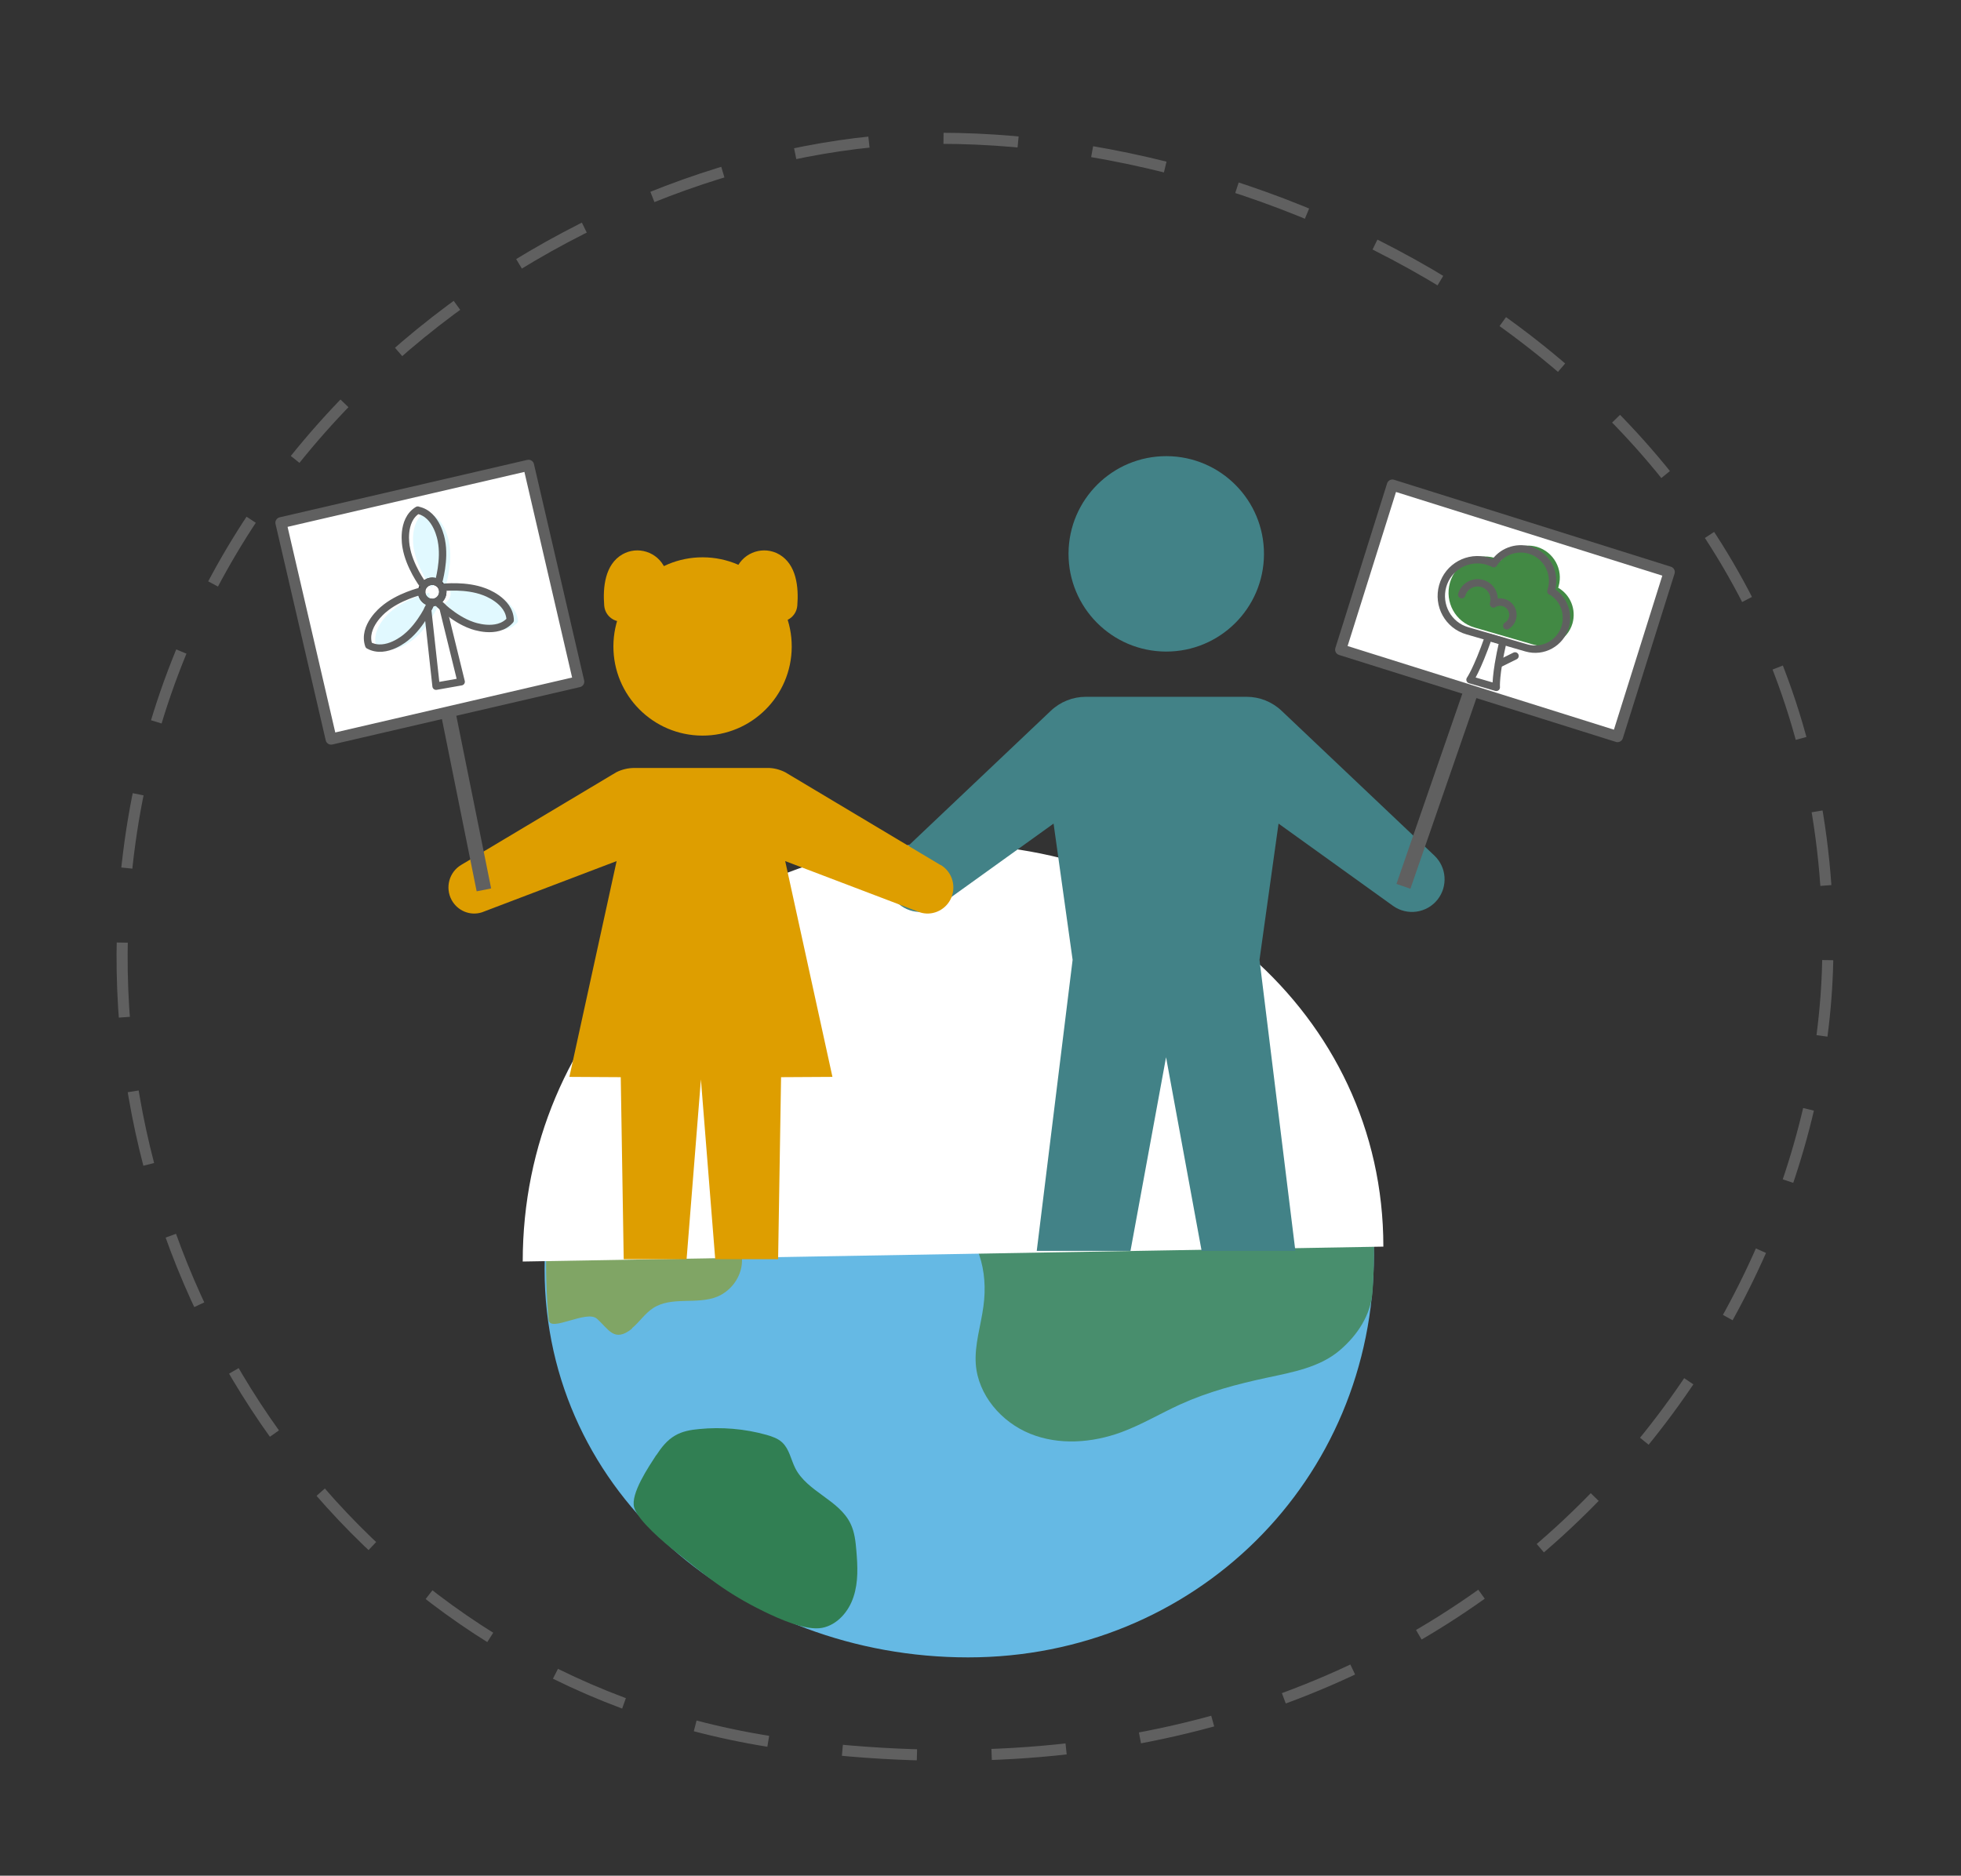
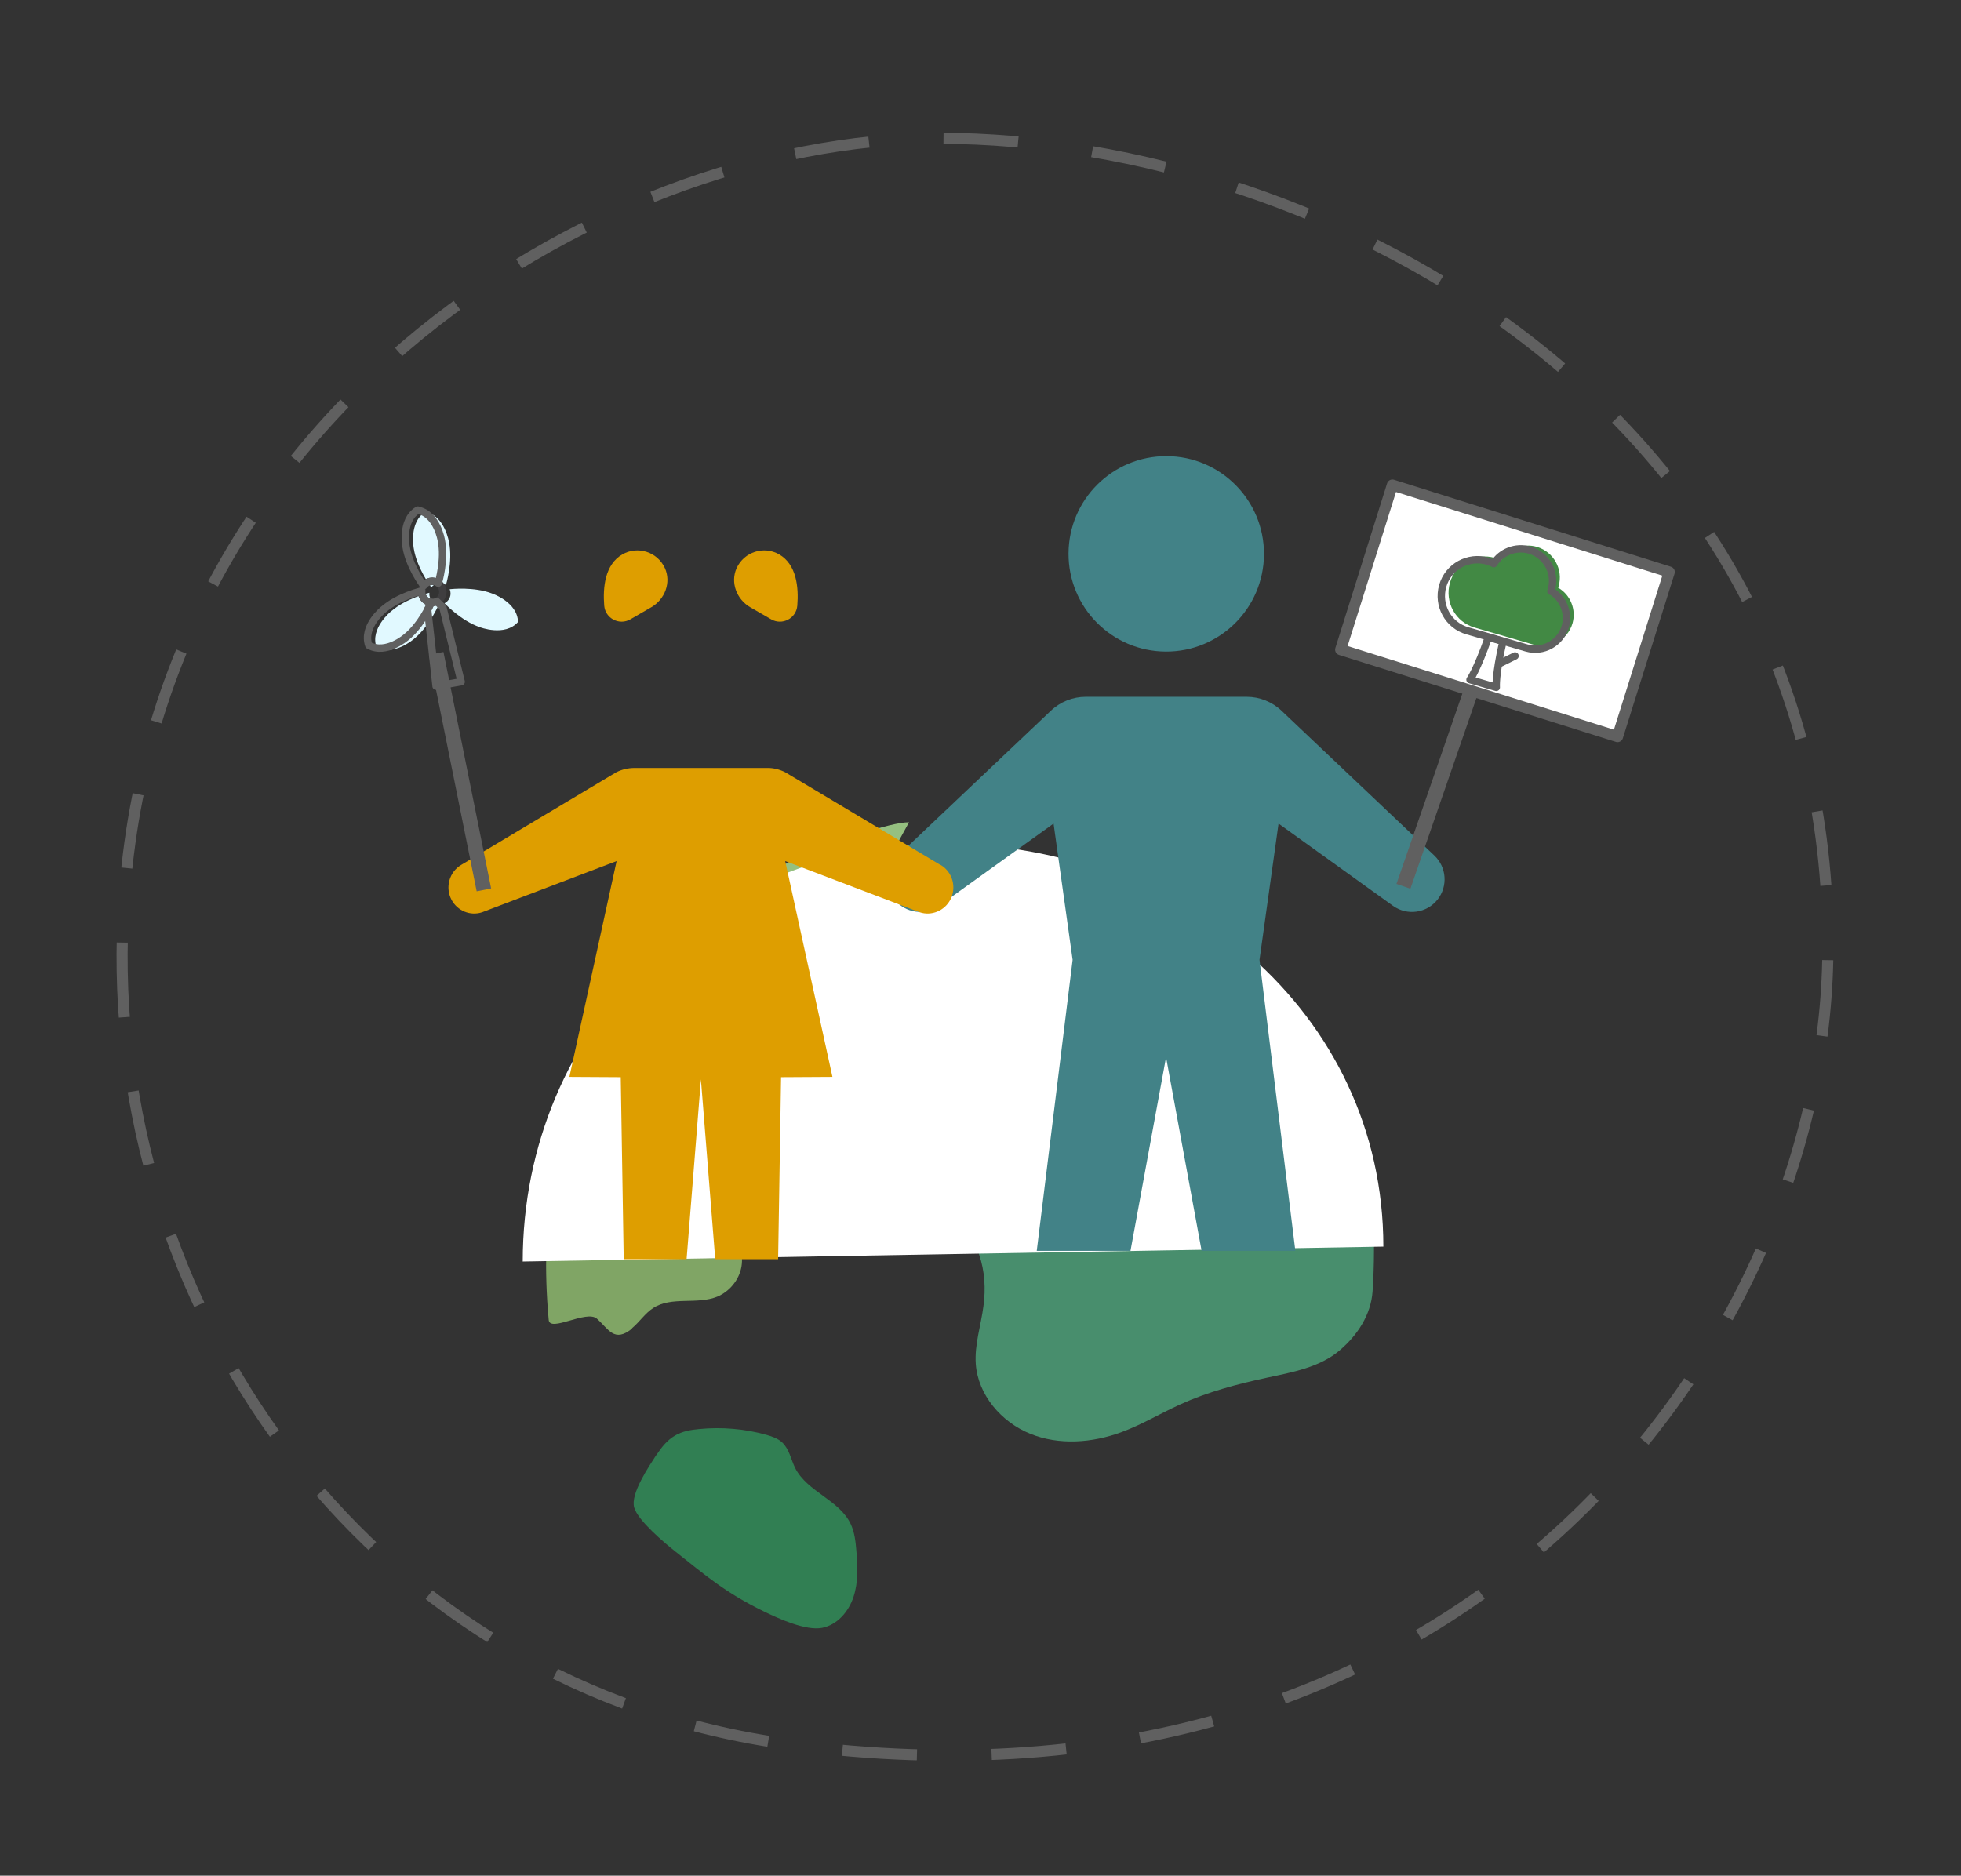
<svg xmlns="http://www.w3.org/2000/svg" id="Layer_1" data-name="Layer 1" viewBox="0 0 132.84 127.08">
  <rect x="0" y="0" width="132.84" height="127.08" fill="#333333" stroke="none" />
  <defs>
    <style>      .cls-1 {        stroke: #3f3e40;      }      .cls-1, .cls-2, .cls-3, .cls-4, .cls-5 {        stroke-linejoin: round;      }      .cls-1, .cls-2, .cls-4 {        stroke-linecap: round;      }      .cls-1, .cls-3, .cls-6, .cls-7, .cls-4 {        fill: none;      }      .cls-1, .cls-4 {        stroke-width: .5px;      }      .cls-8 {        fill: #488e6d;      }      .cls-2, .cls-3, .cls-6, .cls-7, .cls-4, .cls-5 {        stroke: #606060;      }      .cls-2, .cls-9, .cls-5 {        fill: #fff;      }      .cls-2, .cls-7, .cls-5 {        stroke-width: .75px;      }      .cls-10 {        fill: #95c080;      }      .cls-11 {        fill: #65b9e4;      }      .cls-12 {        fill: #428944;      }      .cls-6, .cls-7 {        stroke-miterlimit: 10;      }      .cls-13 {        fill: #de9e00;      }      .cls-14 {        fill: #428287;      }      .cls-7 {        stroke-dasharray: 5.06 5.06;      }      .cls-15 {        fill: #80a565;      }      .cls-16 {        fill: #317f53;      }      .cls-17 {        fill: #e1f9ff;      }    </style>
  </defs>
  <path class="cls-7" d="M123.81,65.14c-.55,26.05-24.42,59.21-70.44,53.03-27.94-3.76-45.77-28.75-45.08-54.79.91-34.51,31.8-54.01,55.35-54.01,26.3,0,60.95,18.69,60.17,55.78Z" />
  <g>
    <g>
      <g>
        <g>
-           <path class="cls-11" d="M93.07,85.01c0,15.32-12.17,27.28-27.49,27.28s-28.69-10.97-28.69-26.3,12.39-28.15,27.71-28.15,28.47,11.84,28.47,27.17Z" />
          <path class="cls-8" d="M81.1,68.71c-1.8,1.07-4.06.78-6.15.72-1.84-.05-3.72.12-5.43.8-1.71.68-3.26,1.92-4.03,3.59-.64,1.36-.73,2.91-.75,4.41-.01,1.47.04,2.97.55,4.35.3.83.76,1.6,1.04,2.43.38,1.11.45,2.31.29,3.48-.17,1.31-.61,2.6-.52,3.92.15,2.1,1.73,3.94,3.69,4.73,1.95.79,4.2.62,6.18-.11,1.38-.51,2.64-1.27,3.98-1.88,1.87-.85,3.87-1.38,5.88-1.81,1.73-.37,3.57-.7,4.92-1.85,1.21-1.03,2.12-2.41,2.23-4s.16-4.08-.05-5.65c-.44-3.17-1.32-5.66-2.68-8.55-.9-1.92-1.99-3.56-3.51-5.36-.5-.59-2.03-1.12-2.88-1.08-1.01.06-1.9,1.34-2.73,1.84Z" />
-           <path class="cls-10" d="M60.2,58.22c.27,0,1.09,1.48.87,2.42s-.8,1.73-1.37,2.51c-.65.89-1.3,1.77-1.95,2.66-.69.94-1.56,1.97-2.72,1.96-.59,0-1.14-.29-1.72-.41-1.89-.4-3.85.94-5.71.44-1.37-.36-2.8-1.29-1.79-2.46,1.09-1.26,3.33-2.86,4.78-3.64,1.56-.84,2.42-1.27,4.08-1.9.66-.25,4.2-1.58,5.54-1.58Z" />
+           <path class="cls-10" d="M60.2,58.22c.27,0,1.09,1.48.87,2.42c-.65.89-1.3,1.77-1.95,2.66-.69.94-1.56,1.97-2.72,1.96-.59,0-1.14-.29-1.72-.41-1.89-.4-3.85.94-5.71.44-1.37-.36-2.8-1.29-1.79-2.46,1.09-1.26,3.33-2.86,4.78-3.64,1.56-.84,2.42-1.27,4.08-1.9.66-.25,4.2-1.58,5.54-1.58Z" />
          <path class="cls-16" d="M44.46,98.59c.34-.52.73-1.02,1.27-1.33.49-.29,1.07-.39,1.63-.44,1.52-.15,3.08-.02,4.55.39.39.11.8.25,1.09.53.47.45.58,1.15.87,1.73.81,1.6,2.98,2.15,3.75,3.77.27.56.34,1.2.39,1.82.09,1.05.14,2.12-.19,3.12-.32,1-1.1,1.91-2.13,2.11-1.1.21-2.91-.61-3.92-1.1-2.66-1.3-3.92-2.41-6.03-4.08-.71-.56-2.52-2.08-2.78-2.97-.27-.93,1-2.79,1.49-3.55Z" />
          <path class="cls-15" d="M42.81,89.99c.51-.42.88-1.01,1.44-1.37,1.25-.81,2.96-.21,4.34-.77.84-.35,1.49-1.15,1.64-2.05.15-.9-.19-1.87-.88-2.47-1.01-.89-2.52-.92-3.65-1.65-.57-.37-1.02-.89-1.58-1.27-1.1-.75-2.5-.84-3.83-.9-.6-.02-1.24-.03-1.76.28-.73.44-1.2,1.07-1.31,1.92-.18,1.3-.38,4.18-.05,7.72.08.86,2.56-.7,3.26-.09.8.7,1.17,1.66,2.39.67Z" />
        </g>
        <path class="cls-9" d="M35.41,85.47c0-15.9,12.63-28.3,28.53-28.3s29.77,11.39,29.77,27.29l-58.3,1.01Z" />
      </g>
      <g>
        <circle class="cls-14" cx="79" cy="37.52" r="6.62" transform="translate(41.18 116.38) rotate(-89.78)" />
        <path class="cls-14" d="M60.62,60.95h0c-.71-.9-.62-2.19.21-2.98l10.35-9.81c.64-.61,1.49-.95,2.37-.95h5.45s5.45,0,5.45,0c.88,0,1.73.34,2.37.95l10.35,9.81c.83.79.92,2.08.21,2.98h0c-.73.92-2.06,1.11-3.02.42l-7.75-5.57-1.29,9.23,2.43,19.72h-6.35s-2.41-13.12-2.41-13.12l-2.41,13.12h-6.35s2.43-19.72,2.43-19.72l-1.29-9.23-7.75,5.57c-.96.69-2.29.5-3.02-.42Z" />
      </g>
      <g>
        <path class="cls-13" d="M63.7,58.6l-10.51-6.28c-.38-.19-.8-.3-1.23-.29h-4.49s-4.49,0-4.49,0c-.43,0-.85.1-1.23.29l-10.51,6.28c-.81.48-1.1,1.53-.65,2.37.4.74,1.26,1.1,2.06.84l9.12-3.47-3.2,14.62,3.48.02.2,12.33h4.26l.97-12.18.97,12.18h4.26l.2-12.33,3.48-.02-3.2-14.62,9.12,3.47c.79.26,1.66-.1,2.06-.84.45-.84.16-1.89-.65-2.37Z" />
        <g>
-           <circle class="cls-13" cx="47.58" cy="43.8" r="6.04" transform="translate(3.61 91.21) rotate(-89.78)" />
          <path class="cls-13" d="M45.04,38.49c.44.97,0,2.12-.92,2.65l-1.42.82c-.75.43-1.7-.06-1.77-.93-.1-1.24.05-2.79,1.23-3.47,1.03-.59,2.37-.18,2.88.93Z" />
          <path class="cls-13" d="M49.9,38.49c-.44.97,0,2.12.92,2.65l1.42.82c.75.43,1.7-.06,1.77-.93.1-1.24-.05-2.79-1.23-3.47-1.03-.59-2.37-.18-2.88.93Z" />
        </g>
      </g>
    </g>
    <g>
      <line class="cls-6" x1="95.07" y1="60.05" x2="101.17" y2="42.43" />
      <rect class="cls-2" x="92.11" y="35.55" width="19.66" height="11.69" transform="translate(17.1 -28.66) rotate(17.44)" />
    </g>
    <g>
      <line class="cls-3" x1="32.78" y1="60.29" x2="29.55" y2="44.27" />
-       <rect class="cls-5" x="20.51" y="33.28" width="17.22" height="15.05" transform="translate(-8.47 7.63) rotate(-13.06)" />
    </g>
    <g>
      <path class="cls-12" d="M105.55,39.84s.02-.07.03-.11c.33-1.15-.33-2.34-1.47-2.68-.95-.27-1.93.13-2.43.92-.13-.07-.28-.12-.42-.17-1.3-.38-2.67.37-3.04,1.68s.37,2.67,1.68,3.04l4,1.16c1.12.32,2.29-.32,2.62-1.44.27-.95-.14-1.93-.95-2.41Z" />
      <g>
        <path class="cls-4" d="M105.06,40.06s.02-.07.03-.11c.33-1.15-.33-2.34-1.47-2.68-.95-.27-1.93.13-2.43.92-.13-.07-.28-.12-.42-.17-1.3-.38-2.67.37-3.04,1.68s.37,2.67,1.68,3.04l4,1.16c1.12.32,2.29-.32,2.62-1.44.27-.95-.14-1.93-.95-2.41Z" />
        <path class="cls-4" d="M101.82,43.46l-.99-.29c-.79,2.25-1.25,2.88-1.25,2.88l.89.26.89.26s-.08-.79.45-3.11Z" />
        <line class="cls-4" x1="101.52" y1="44.99" x2="102.63" y2="44.44" />
-         <path class="cls-4" d="M102.07,42.4c.41-.25.54-.78.29-1.19-.25-.41-.78-.54-1.19-.29h0c.17-.6-.17-1.22-.76-1.39s-1.22.17-1.39.76" />
      </g>
    </g>
    <g>
      <path class="cls-17" d="M28.82,34.68h0s0,0,0,0c0,0,0,0,0,0h0c-1.15.7-.79,2.49-.79,2.49.21,1.29,1.11,2.53,1.19,2.63.11-.15.27-.25.46-.29s.38.01.53.12c.02-.07.47-1.58.21-2.88,0,0-.28-1.81-1.6-2.06Z" />
      <path class="cls-17" d="M33.33,40.21c-1.22-.47-2.75-.3-2.87-.29.02.05.04.11.05.17.06.33-.12.64-.4.78.04.04,1.13,1.19,2.39,1.62,0,0,1.7.66,2.59-.35h0s0,0,0,0c0,0,0,0,0,0h0c-.03-1.35-1.76-1.93-1.76-1.93Z" />
      <path class="cls-17" d="M29.09,40.34c-.01-.06-.01-.12,0-.18-.06.01-1.59.38-2.6,1.26,0,0-1.43,1.14-.99,2.42h0s0,0,0,0c0,0,0,0,0,0h0c1.18.65,2.55-.56,2.55-.56,1.01-.82,1.64-2.23,1.68-2.34-.31-.03-.58-.27-.64-.59Z" />
      <g>
        <g>
          <circle class="cls-1" cx="29.28" cy="40.1" r=".72" />
          <path class="cls-4" d="M28.3,34.56h0s0,0,0,0c0,0,0,0,0,0h0c-1.15.7-.79,2.49-.79,2.49.21,1.29,1.11,2.53,1.19,2.63.11-.15.27-.25.46-.29s.38.01.53.12c.02-.07.47-1.58.21-2.88,0,0-.28-1.81-1.6-2.06Z" />
-           <path class="cls-4" d="M32.8,40.09c-1.22-.47-2.75-.3-2.87-.29.02.05.04.11.05.17.06.33-.12.64-.4.78.04.04,1.13,1.19,2.39,1.62,0,0,1.7.66,2.59-.35h0s0,0,0,0c0,0,0,0,0,0h0c-.03-1.35-1.76-1.93-1.76-1.93Z" />
          <path class="cls-4" d="M28.57,40.22c-.01-.06-.01-.12,0-.18-.06.01-1.59.38-2.6,1.26,0,0-1.43,1.14-.99,2.42h0s0,0,0,0c0,0,0,0,0,0h0c1.18.65,2.55-.56,2.55-.56,1.01-.82,1.64-2.23,1.68-2.34-.31-.03-.58-.27-.64-.59Z" />
        </g>
        <path class="cls-4" d="M29.59,40.75c-.06.03-.12.05-.18.06s-.13.01-.2,0h0s-.1.23-.24.49l.57,5.19,1.7-.3-1.24-5.05c-.25-.22-.4-.38-.41-.39Z" />
      </g>
    </g>
  </g>
</svg>